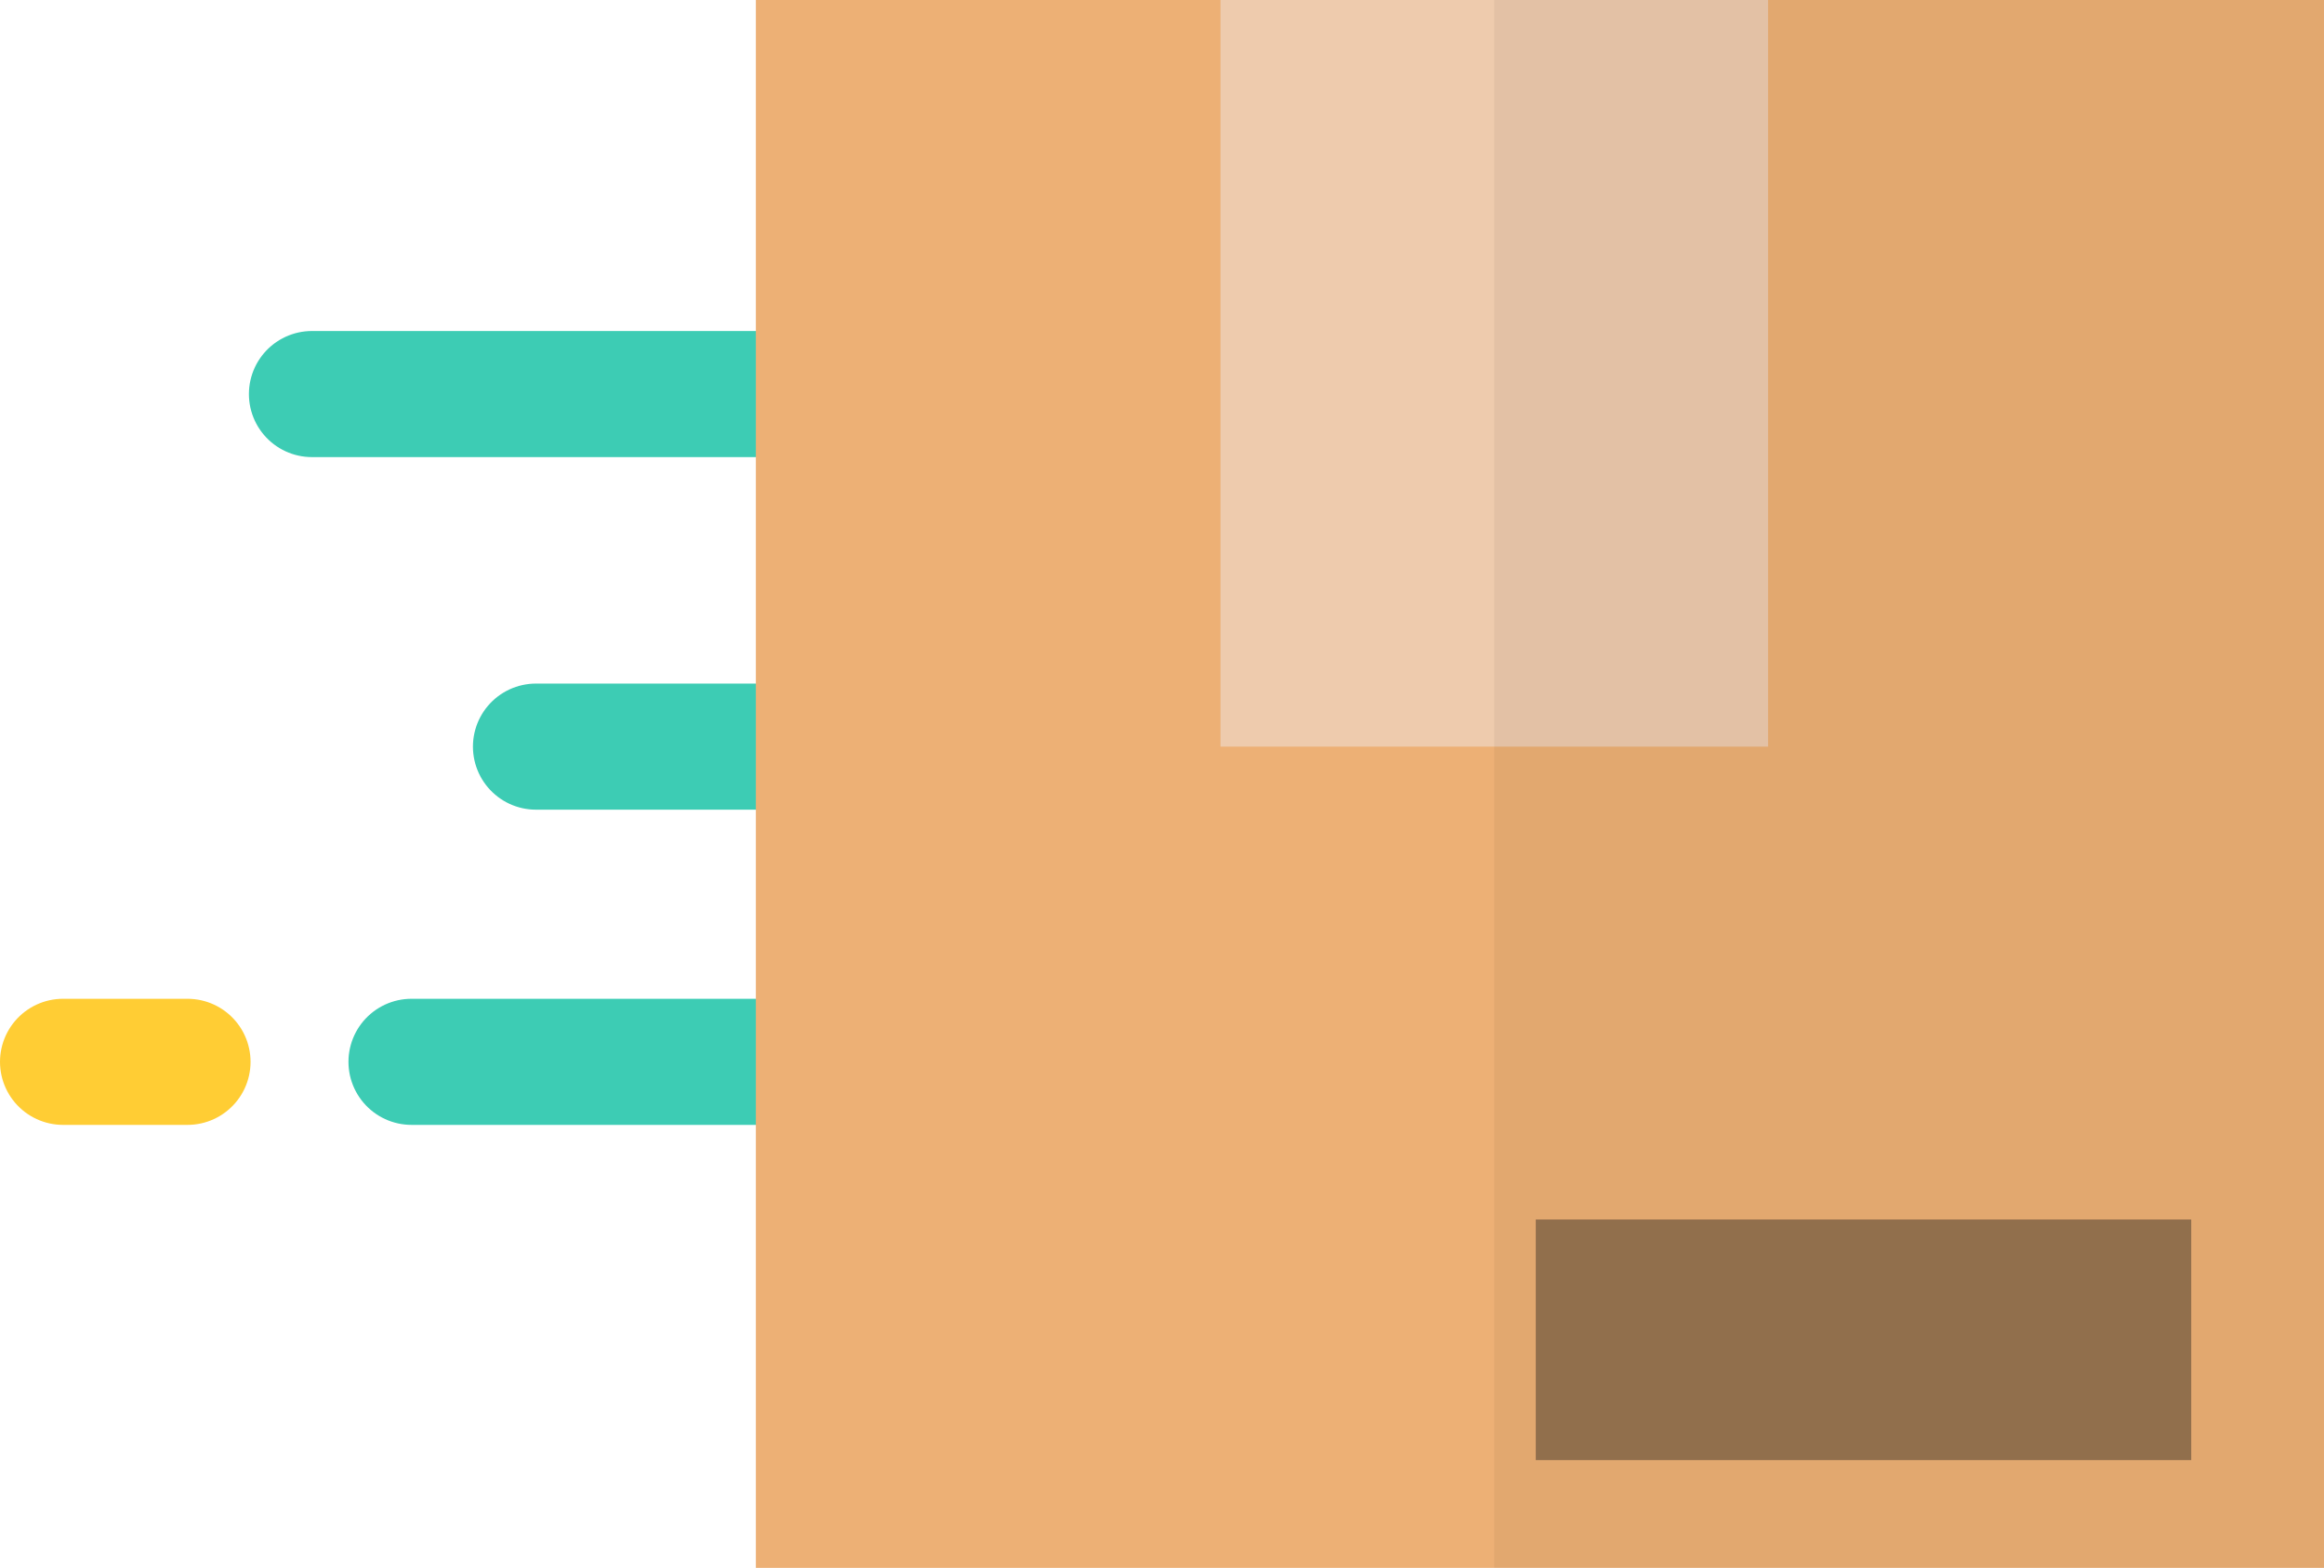
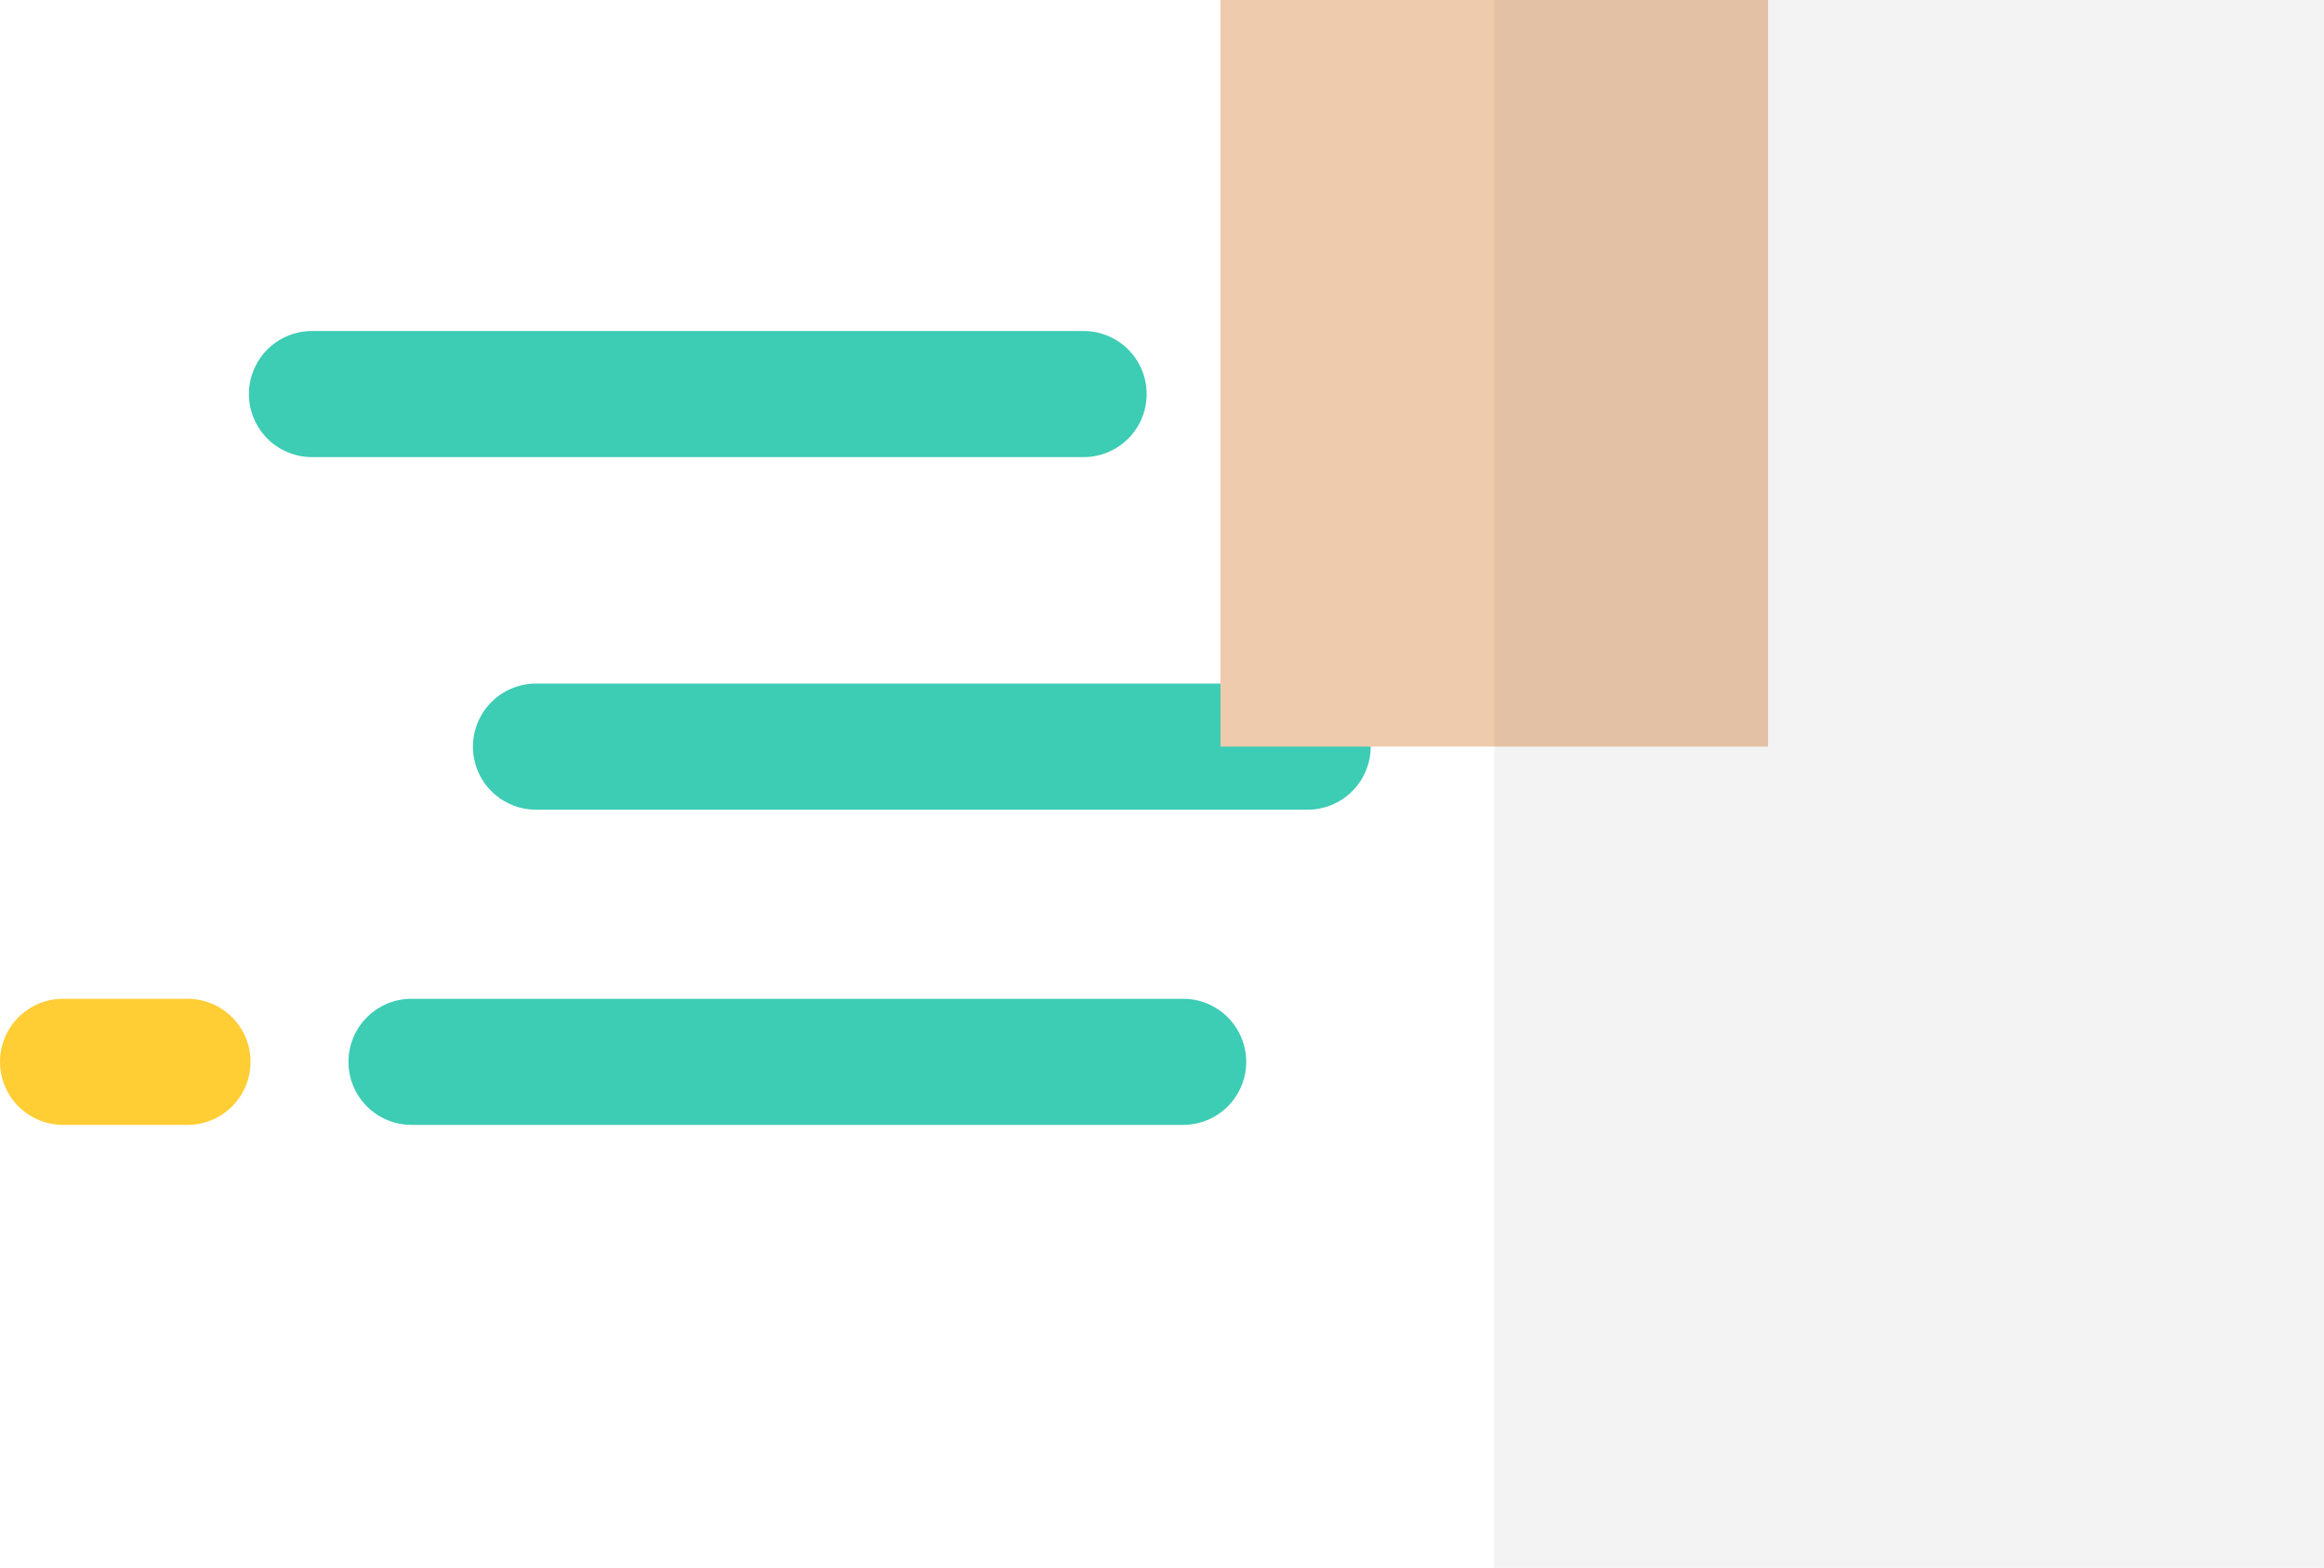
<svg xmlns="http://www.w3.org/2000/svg" width="55.282" height="37.302" viewBox="0 0 55.282 37.302">
  <g id="Group_1648" data-name="Group 1648" transform="translate(1.5)">
    <line id="Line_136" data-name="Line 136" x1="18.355" transform="translate(5.921 9.375)" fill="none" stroke="#3dccb4" stroke-linecap="round" stroke-width="3" />
    <line id="Line_137" data-name="Line 137" x1="18.355" transform="translate(11.25 17.763)" fill="none" stroke="#3dccb4" stroke-linecap="round" stroke-width="3" />
    <line id="Line_138" data-name="Line 138" x1="18.355" transform="translate(8.289 25.262)" fill="none" stroke="#3dccb4" stroke-linecap="round" stroke-width="3" />
    <line id="Line_139" data-name="Line 139" x1="2.96" transform="translate(0 25.262)" fill="none" stroke="#ffcd34" stroke-linecap="round" stroke-width="3" />
-     <rect id="Rectangle_1502" data-name="Rectangle 1502" width="37.302" height="37.302" transform="translate(16.48)" fill="#edb075" />
    <rect id="Rectangle_1503" data-name="Rectangle 1503" width="13.026" height="17.763" transform="translate(27.532)" fill="#eecbad" />
    <g id="Rectangle_1504" data-name="Rectangle 1504" transform="translate(35.032 29.013)" fill="none" stroke="#1a1a1a" stroke-width="4" opacity="0.4">
      <rect width="15.592" height="5.724" stroke="none" />
-       <rect x="2" y="2" width="11.592" height="1.724" fill="none" />
    </g>
    <rect id="Rectangle_1505" data-name="Rectangle 1505" width="19.736" height="37.302" transform="translate(34.045)" opacity="0.05" />
  </g>
</svg>